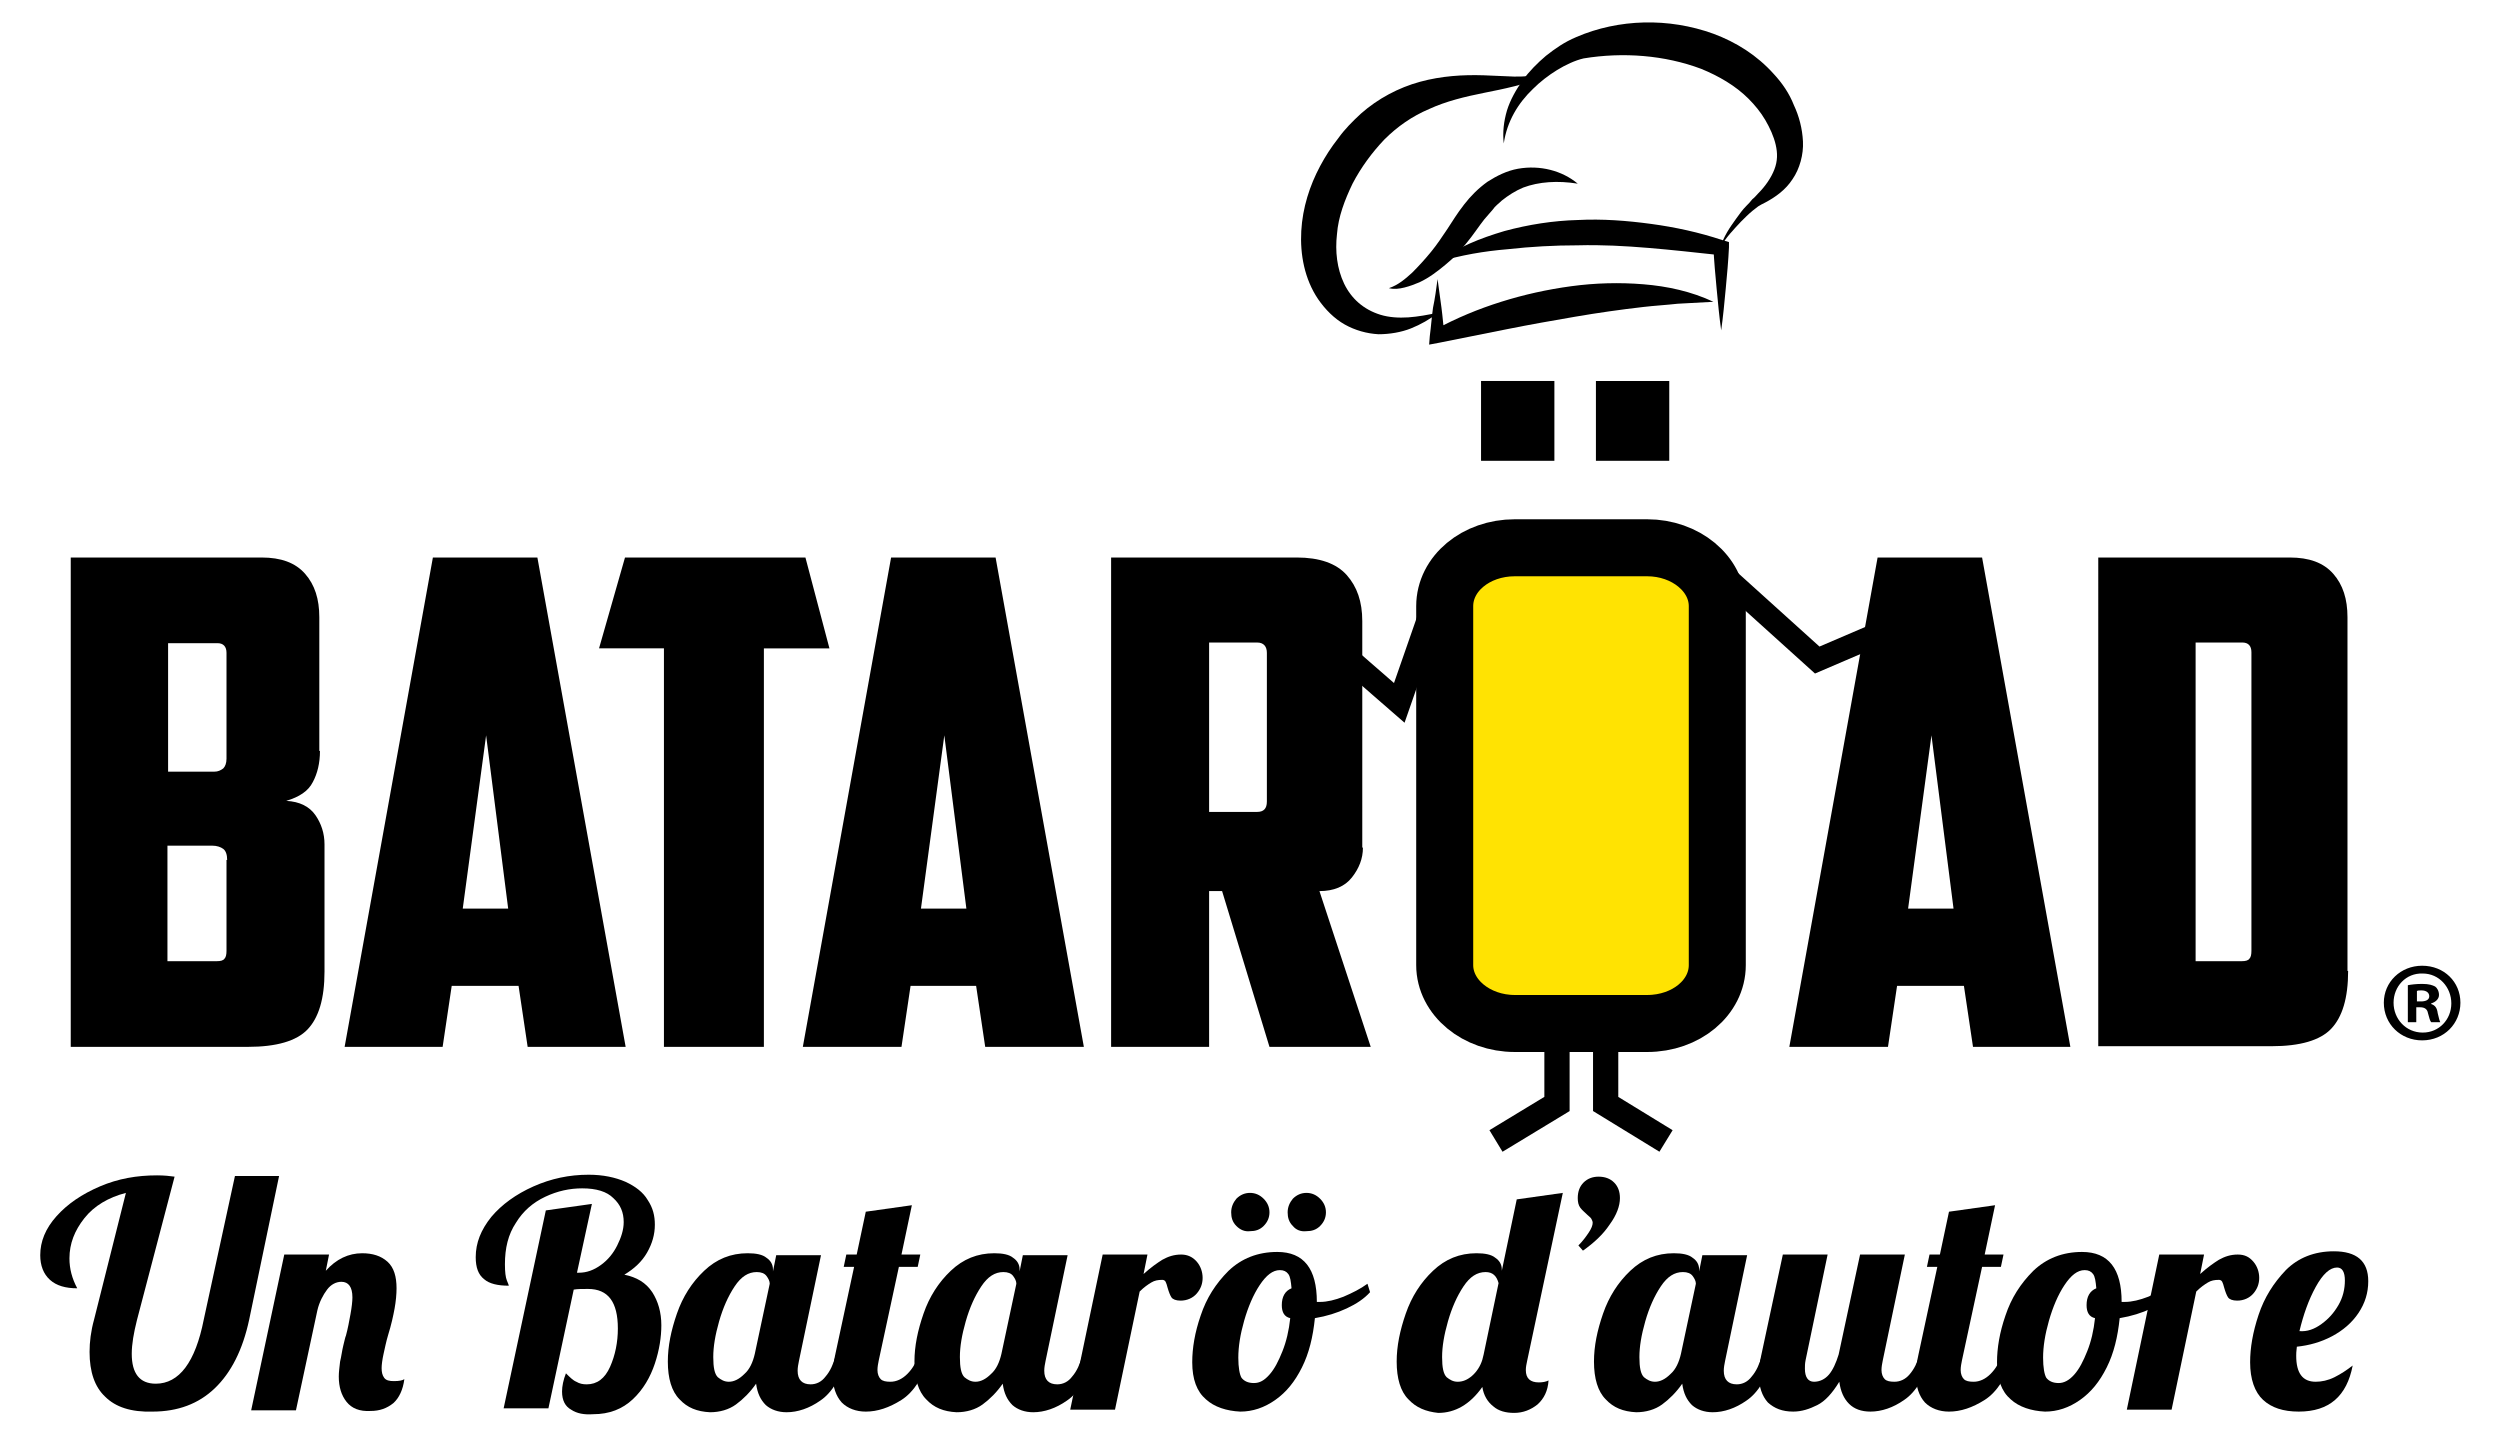
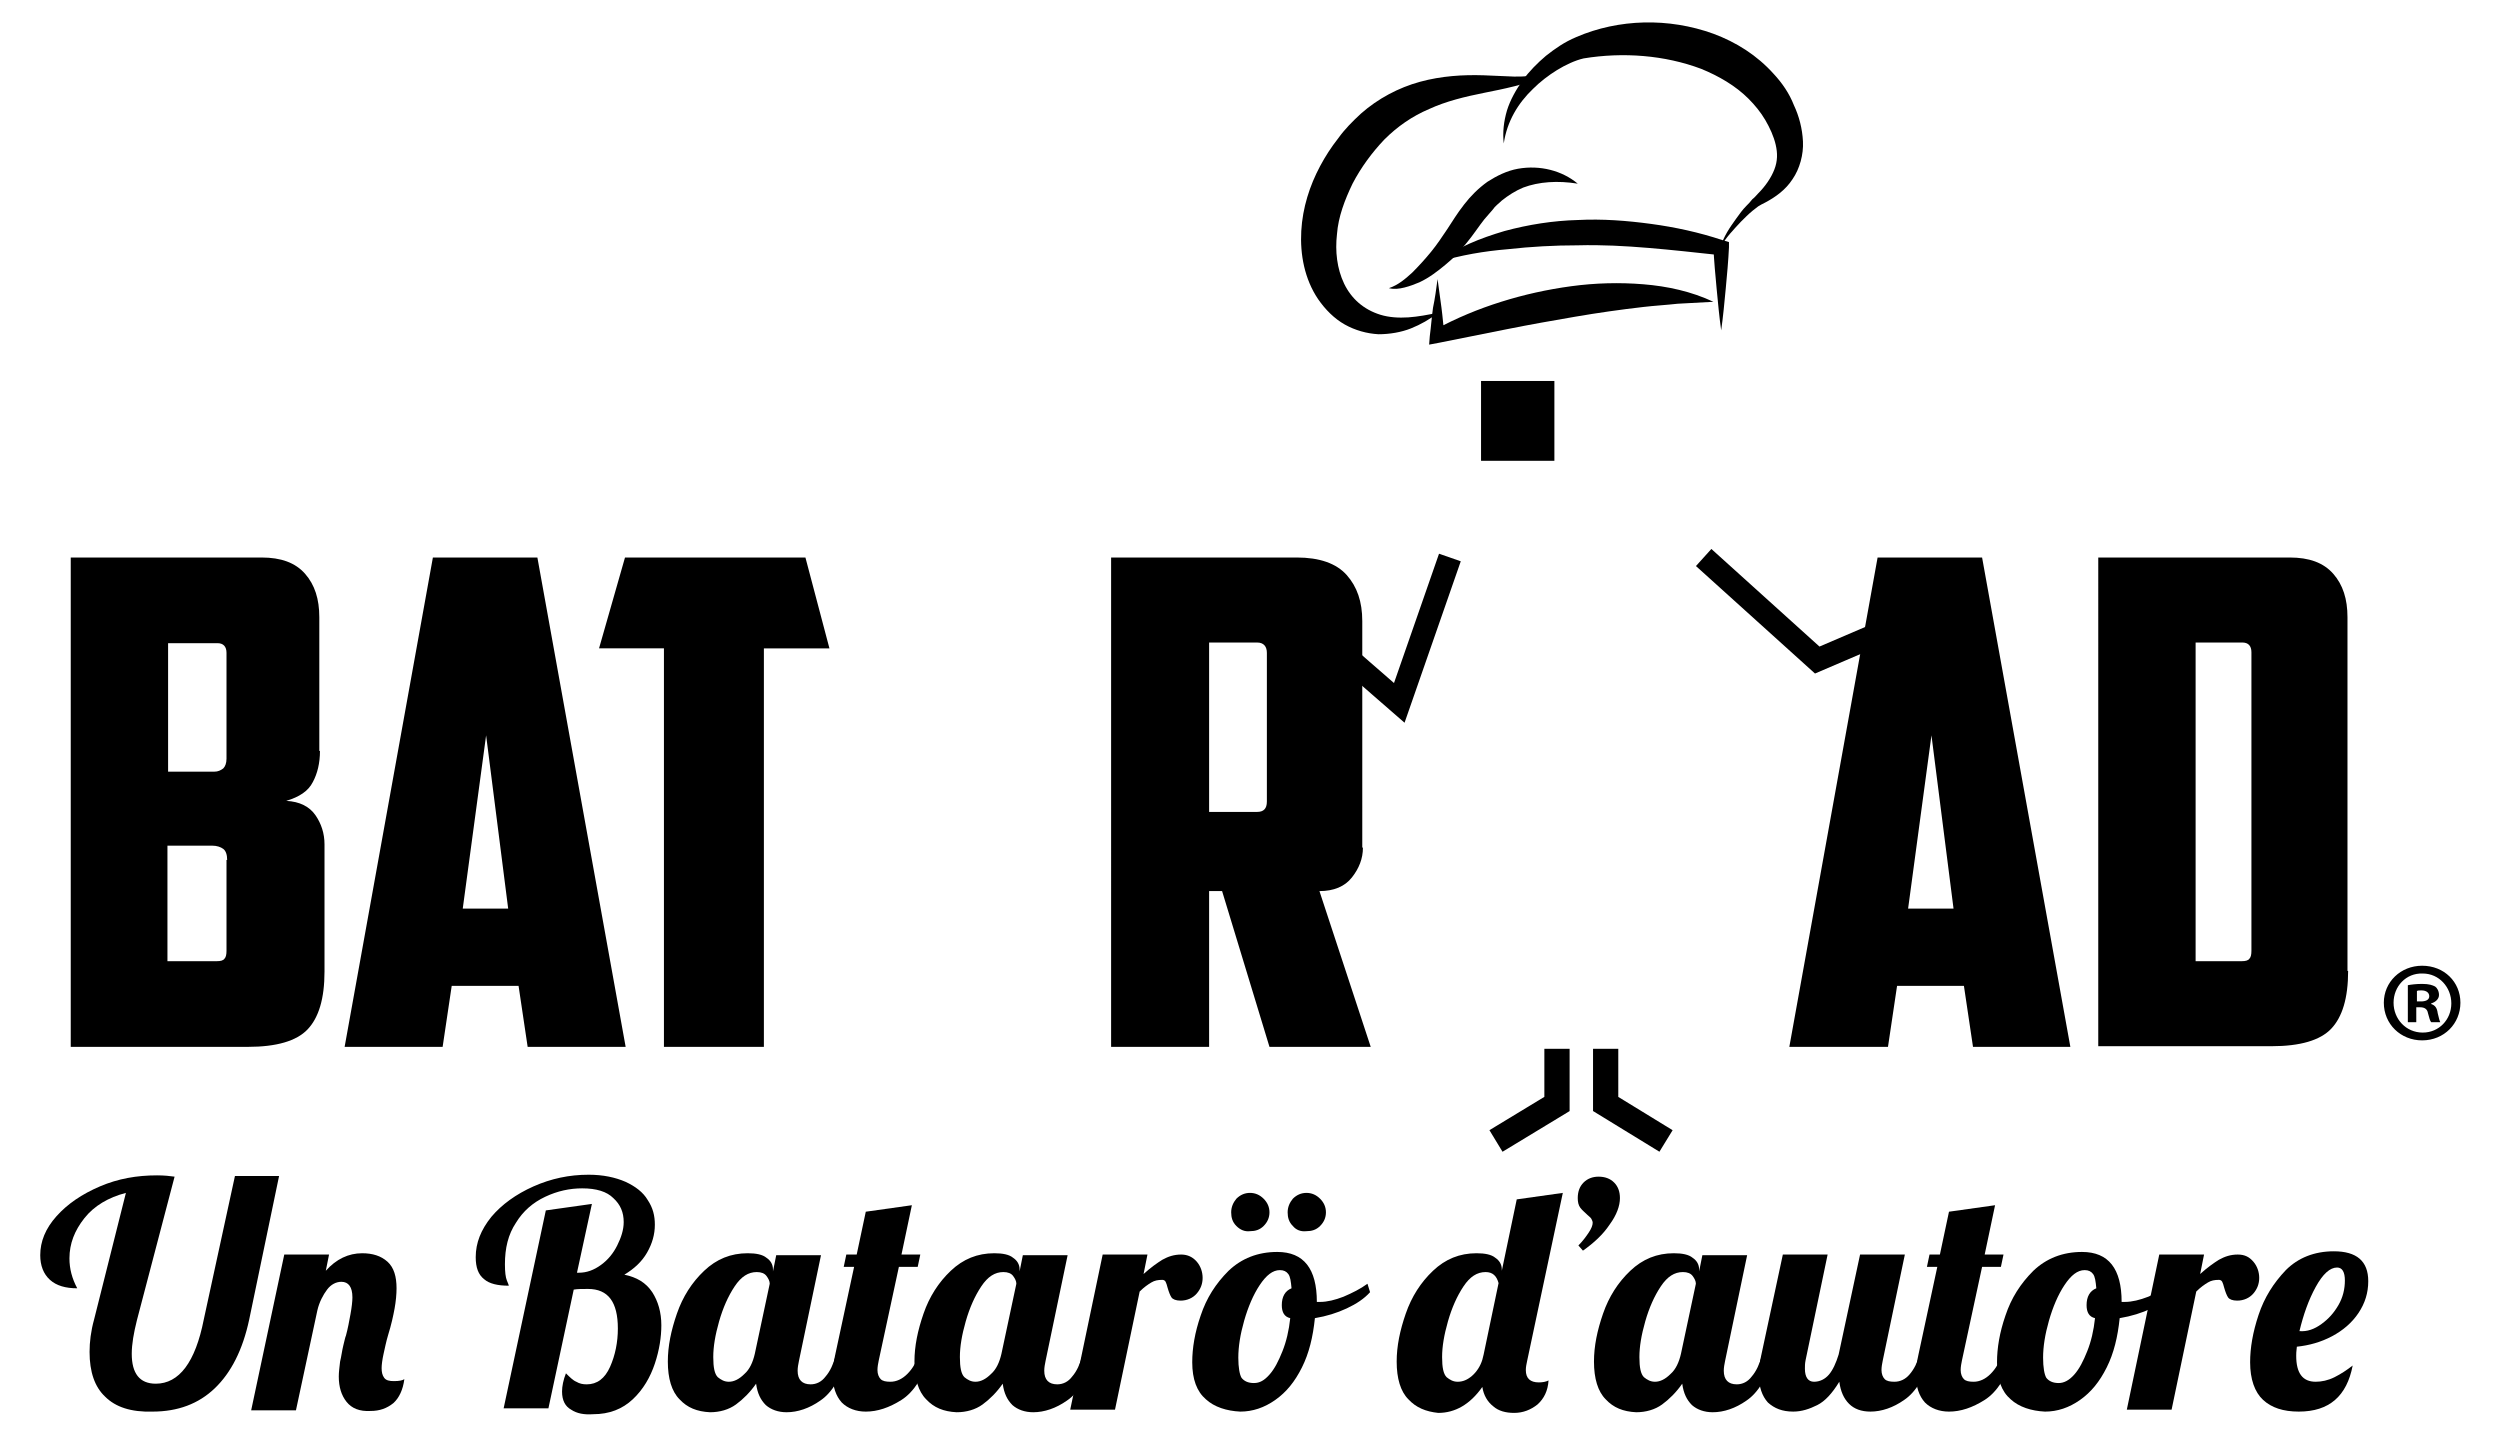
<svg xmlns="http://www.w3.org/2000/svg" version="1.1" id="Livello_1" x="0px" y="0px" viewBox="0 0 385.2 221.5" style="enable-background:new 0 0 385.2 221.5;" xml:space="preserve">
  <style type="text/css">
	.st0{fill:none;stroke:#000000;stroke-width:3.89;stroke-miterlimit:10;}
	.st1{fill:none;stroke:#000000;stroke-width:3.547;stroke-miterlimit:10;}
	.st2{fill:#FFE302;stroke:#000000;stroke-width:8.784;stroke-miterlimit:10;}
</style>
  <g>
    <g>
      <g>
        <path d="M16.2,215.2c-1.6-1.5-2.4-3.8-2.4-6.9c0-1.5,0.2-3.2,0.7-5l4.9-19.5c-2.7,0.7-4.9,2-6.4,3.9c-1.5,1.9-2.3,3.9-2.3,6.2     c0,1.6,0.4,3.1,1.2,4.6c-1.8,0-3.2-0.4-4.2-1.3c-1-0.9-1.5-2.2-1.5-3.8c0-2.1,0.8-4.1,2.5-6s3.9-3.4,6.7-4.6s5.7-1.7,8.8-1.7     c1.1,0,2,0.1,2.7,0.2l-5.8,22.1c-0.5,2-0.8,3.7-0.8,5.2c0,3,1.2,4.6,3.7,4.6c3.6,0,6.1-3.3,7.4-9.9l4.8-22.1h6.8l-4.6,22.1     c-1,4.7-2.8,8.2-5.3,10.6c-2.5,2.4-5.7,3.6-9.6,3.6C20.2,217.6,17.8,216.8,16.2,215.2z" />
        <path d="M53.4,216c-0.8-1-1.2-2.3-1.2-3.9c0-0.7,0.1-1.4,0.2-2.3c0.2-0.8,0.3-1.7,0.5-2.5c0.2-0.8,0.3-1.3,0.4-1.5     c0.3-1.1,0.5-2.2,0.7-3.3c0.2-1.1,0.3-2,0.3-2.6c0-1.6-0.6-2.4-1.7-2.4c-0.8,0-1.6,0.4-2.2,1.2c-0.6,0.8-1.2,1.9-1.5,3.2     l-3.3,15.4h-6.9l5.1-24h6.9l-0.5,2.5c1.6-1.8,3.5-2.7,5.6-2.7c1.6,0,2.9,0.4,3.9,1.3c1,0.9,1.4,2.3,1.4,4.1c0,0.9-0.1,2-0.3,3.1     c-0.2,1.1-0.5,2.5-1,4.1c-0.3,1-0.5,2-0.7,2.9c-0.2,0.9-0.3,1.7-0.3,2.2c0,0.6,0.1,1.1,0.4,1.5c0.3,0.4,0.8,0.5,1.5,0.5     c0.8,0,1.3-0.1,1.6-0.3c-0.2,1.6-0.8,2.9-1.7,3.7c-1,0.8-2.1,1.2-3.5,1.2C55.4,217.5,54.2,217,53.4,216z" />
        <path d="M88,217.2c-0.9-0.5-1.4-1.4-1.4-2.8c0-0.8,0.2-1.8,0.6-2.8c0.6,0.6,1.1,1.1,1.6,1.3c0.5,0.3,1,0.4,1.6,0.4     c1.6,0,2.8-0.9,3.6-2.7c0.8-1.8,1.2-3.8,1.2-5.9c0-4.1-1.5-6.1-4.6-6.1c-0.9,0-1.6,0-2.2,0.1l-3.9,18.3h-6.9l6.5-30.5l7.1-1     l-2.3,10.6h0.3c1.2,0,2.3-0.4,3.4-1.2c1.1-0.8,1.9-1.8,2.5-3c0.6-1.2,1-2.4,1-3.6c0-1.5-0.5-2.7-1.6-3.7c-1-1-2.6-1.5-4.8-1.5     c-1.9,0-3.8,0.4-5.7,1.3c-1.9,0.9-3.4,2.2-4.5,4c-1.2,1.8-1.7,3.9-1.7,6.4c0,1.2,0.1,2,0.3,2.5c0.2,0.5,0.3,0.7,0.3,0.8     c-1.7,0-3-0.3-3.8-1c-0.9-0.7-1.3-1.8-1.3-3.4c0-2.2,0.8-4.2,2.4-6.2c1.6-1.9,3.8-3.5,6.5-4.7c2.7-1.2,5.5-1.8,8.5-1.8     c2.2,0,4.1,0.4,5.7,1.1c1.5,0.7,2.7,1.6,3.4,2.8c0.8,1.2,1.1,2.4,1.1,3.8c0,1.5-0.4,2.9-1.2,4.3c-0.8,1.4-2,2.5-3.5,3.4     c1.9,0.4,3.3,1.2,4.3,2.7c0.9,1.4,1.4,3.1,1.4,5.1c0,1.8-0.3,3.8-1,5.9c-0.7,2.1-1.8,4-3.4,5.5c-1.6,1.5-3.6,2.3-6.1,2.3     C90,218,88.9,217.8,88,217.2z" />
        <path d="M104.7,215.6c-1.2-1.2-1.8-3.2-1.8-5.8c0-2.4,0.5-4.8,1.4-7.4c0.9-2.6,2.3-4.8,4.2-6.6c1.9-1.8,4.1-2.7,6.7-2.7     c1.3,0,2.3,0.2,2.9,0.7c0.6,0.4,1,1,1,1.8v0.3l0.5-2.5h6.9l-3.4,16.3c-0.1,0.5-0.2,1-0.2,1.5c0,1.4,0.7,2.1,2,2.1     c0.9,0,1.7-0.4,2.3-1.2c0.7-0.8,1.2-1.9,1.6-3.3h2c-1.2,3.4-2.6,5.8-4.4,7c-1.7,1.2-3.5,1.8-5.2,1.8c-1.3,0-2.4-0.4-3.2-1.1     c-0.8-0.8-1.3-1.8-1.5-3.3c-0.9,1.3-2,2.4-3.1,3.2c-1.1,0.8-2.5,1.2-4,1.2C107.4,217.5,105.9,216.9,104.7,215.6z M114.7,211.7     c0.8-0.7,1.3-1.8,1.6-3.1l2.3-10.8c0-0.4-0.2-0.8-0.5-1.2c-0.3-0.4-0.8-0.6-1.5-0.6c-1.3,0-2.4,0.7-3.4,2.2     c-1,1.5-1.8,3.3-2.4,5.4s-0.9,3.9-0.9,5.5c0,1.6,0.2,2.6,0.7,3.1c0.5,0.4,1,0.7,1.7,0.7C113.1,212.9,113.9,212.5,114.7,211.7z" />
        <path d="M129.7,216.1c-0.9-1-1.4-2.4-1.4-4.3c0-0.8,0.1-1.8,0.4-3.1l2.9-13.5H130l0.4-1.9h1.6l1.4-6.6l7.1-1l-1.6,7.6h2.9     l-0.4,1.9h-2.9l-3.1,14.4c-0.1,0.5-0.2,1-0.2,1.5c0,0.6,0.2,1.1,0.5,1.4c0.3,0.3,0.8,0.4,1.5,0.4c0.9,0,1.8-0.4,2.6-1.2     c0.8-0.8,1.4-1.8,1.7-3h2c-1.2,3.4-2.7,5.8-4.6,7c-1.9,1.2-3.7,1.8-5.5,1.8C131.9,217.5,130.6,217,129.7,216.1z" />
        <path d="M142.7,215.6c-1.2-1.2-1.8-3.2-1.8-5.8c0-2.4,0.5-4.8,1.4-7.4c0.9-2.6,2.3-4.8,4.2-6.6c1.9-1.8,4.1-2.7,6.7-2.7     c1.3,0,2.3,0.2,2.9,0.7c0.6,0.4,1,1,1,1.8v0.3l0.5-2.5h6.9l-3.4,16.3c-0.1,0.5-0.2,1-0.2,1.5c0,1.4,0.7,2.1,2,2.1     c0.9,0,1.7-0.4,2.3-1.2c0.7-0.8,1.2-1.9,1.6-3.3h2c-1.2,3.4-2.6,5.8-4.4,7c-1.7,1.2-3.5,1.8-5.2,1.8c-1.3,0-2.4-0.4-3.2-1.1     c-0.8-0.8-1.3-1.8-1.5-3.3c-0.9,1.3-2,2.4-3.1,3.2c-1.1,0.8-2.5,1.2-4,1.2C145.4,217.5,143.9,216.9,142.7,215.6z M152.7,211.7     c0.8-0.7,1.3-1.8,1.6-3.1l2.3-10.8c0-0.4-0.2-0.8-0.5-1.2c-0.3-0.4-0.8-0.6-1.5-0.6c-1.3,0-2.4,0.7-3.4,2.2     c-1,1.5-1.8,3.3-2.4,5.4c-0.6,2.1-0.9,3.9-0.9,5.5c0,1.6,0.2,2.6,0.7,3.1c0.5,0.4,1,0.7,1.7,0.7     C151.1,212.9,151.9,212.5,152.7,211.7z" />
        <path d="M169.9,193.3h6.9l-0.6,3c1.1-1,2.1-1.7,2.9-2.2c0.9-0.5,1.8-0.8,2.9-0.8c1,0,1.8,0.4,2.4,1.1c0.6,0.7,0.9,1.6,0.9,2.5     c0,0.9-0.3,1.7-0.9,2.4c-0.6,0.7-1.5,1.1-2.5,1.1c-0.7,0-1.2-0.2-1.4-0.5c-0.2-0.3-0.4-0.8-0.6-1.5c-0.1-0.4-0.2-0.7-0.3-0.9     c-0.1-0.2-0.3-0.3-0.5-0.3c-0.7,0-1.2,0.1-1.7,0.4c-0.5,0.3-1.1,0.7-1.8,1.4l-3.8,18.2h-6.9L169.9,193.3z" />
        <path d="M185.8,215.6c-1.4-1.2-2.1-3.1-2.1-5.7c0-2.2,0.4-4.6,1.3-7.2c0.9-2.7,2.3-4.9,4.3-6.9c2-1.9,4.5-2.9,7.5-2.9     c4.1,0,6.1,2.6,6.1,7.7v0c0.1,0,0.3,0,0.5,0c1.1,0,2.3-0.3,3.6-0.8c1.4-0.6,2.6-1.2,3.7-2l0.4,1.3c-0.9,1-2.1,1.8-3.6,2.5     c-1.5,0.7-3.1,1.2-4.9,1.5c-0.3,2.9-0.9,5.4-2,7.6c-1.1,2.2-2.4,3.8-4.1,5c-1.7,1.2-3.5,1.8-5.4,1.8     C189,217.4,187.1,216.8,185.8,215.6z M190.5,188.9c-0.6-0.6-0.8-1.3-0.8-2.1c0-0.8,0.3-1.5,0.8-2.1c0.6-0.6,1.3-0.9,2.1-0.9     c0.8,0,1.5,0.3,2.1,0.9c0.6,0.6,0.9,1.3,0.9,2.1c0,0.8-0.3,1.5-0.9,2.1c-0.6,0.6-1.3,0.8-2.1,0.8     C191.8,189.8,191.1,189.5,190.5,188.9z M195.6,211.8c0.8-0.9,1.4-2.1,2-3.6c0.6-1.5,1-3.2,1.2-5.1c-0.9-0.2-1.3-0.9-1.3-2     c0-1.3,0.5-2.2,1.5-2.6c-0.1-1.1-0.2-1.8-0.5-2.2c-0.3-0.4-0.7-0.6-1.3-0.6c-1.1,0-2.1,0.8-3.1,2.3c-1,1.5-1.8,3.4-2.4,5.5     c-0.6,2.1-0.9,4-0.9,5.7c0,1.5,0.2,2.6,0.5,3.1c0.4,0.5,1,0.8,1.9,0.8C194.1,213.1,194.8,212.7,195.6,211.8z M199.2,188.9     c-0.6-0.6-0.8-1.3-0.8-2.1c0-0.8,0.3-1.5,0.8-2.1c0.6-0.6,1.3-0.9,2.1-0.9c0.8,0,1.5,0.3,2.1,0.9c0.6,0.6,0.9,1.3,0.9,2.1     c0,0.8-0.3,1.5-0.9,2.1c-0.6,0.6-1.3,0.8-2.1,0.8C200.4,189.8,199.7,189.5,199.2,188.9z" />
        <path d="M217,215.6c-1.2-1.2-1.8-3.2-1.8-5.8c0-2.4,0.5-4.8,1.4-7.4c0.9-2.6,2.3-4.8,4.2-6.6c1.9-1.8,4.1-2.7,6.7-2.7     c1.3,0,2.3,0.2,2.9,0.7c0.6,0.4,1,1,1,1.8v0.2l2.3-11l7.1-1l-5.5,25.9c-0.1,0.5-0.2,0.9-0.2,1.4c0,1.3,0.7,1.9,2,1.9     c0.6,0,1.1-0.1,1.5-0.3c-0.1,1.6-0.7,2.8-1.7,3.7c-1,0.8-2.2,1.3-3.6,1.3c-1.3,0-2.4-0.3-3.2-1c-0.9-0.7-1.5-1.7-1.7-3     c-1.9,2.7-4.2,4-6.8,4C219.7,217.5,218.2,216.9,217,215.6z M226.8,212c0.7-0.6,1.3-1.5,1.6-2.5l0.2-0.8l2.3-11     c-0.3-1.1-0.9-1.7-2-1.7c-1.3,0-2.4,0.7-3.4,2.2c-1,1.5-1.8,3.3-2.4,5.4c-0.6,2.1-0.9,3.9-0.9,5.5c0,1.6,0.2,2.6,0.7,3.1     c0.5,0.4,1,0.7,1.7,0.7C225.4,212.9,226.1,212.6,226.8,212z" />
        <path d="M243.2,191.9c0.7-0.7,1.2-1.4,1.6-2c0.4-0.6,0.6-1.1,0.6-1.5c0-0.2-0.1-0.4-0.2-0.6c-0.1-0.2-0.4-0.4-0.6-0.6     c-0.4-0.4-0.8-0.7-1.1-1.1c-0.3-0.4-0.4-0.9-0.4-1.5c0-1,0.3-1.8,0.9-2.4c0.6-0.6,1.4-0.9,2.3-0.9c1,0,1.8,0.3,2.4,0.9     c0.6,0.6,0.9,1.4,0.9,2.4c0,1.2-0.5,2.6-1.6,4.1c-1,1.5-2.4,2.8-4.1,4L243.2,191.9z" />
        <path d="M247.4,215.6c-1.2-1.2-1.8-3.2-1.8-5.8c0-2.4,0.5-4.8,1.4-7.4c0.9-2.6,2.3-4.8,4.2-6.6c1.9-1.8,4.1-2.7,6.7-2.7     c1.3,0,2.3,0.2,2.9,0.7c0.6,0.4,1,1,1,1.8v0.3l0.5-2.5h6.9l-3.4,16.3c-0.1,0.5-0.2,1-0.2,1.5c0,1.4,0.7,2.1,2,2.1     c0.9,0,1.7-0.4,2.3-1.2c0.7-0.8,1.2-1.9,1.6-3.3h2c-1.2,3.4-2.6,5.8-4.4,7c-1.7,1.2-3.5,1.8-5.2,1.8c-1.3,0-2.4-0.4-3.2-1.1     c-0.8-0.8-1.3-1.8-1.5-3.3c-0.9,1.3-2,2.4-3.1,3.2c-1.1,0.8-2.5,1.2-4,1.2C250.1,217.5,248.6,216.9,247.4,215.6z M257.4,211.7     c0.8-0.7,1.3-1.8,1.6-3.1l2.3-10.8c0-0.4-0.2-0.8-0.5-1.2c-0.3-0.4-0.8-0.6-1.5-0.6c-1.3,0-2.4,0.7-3.4,2.2     c-1,1.5-1.8,3.3-2.4,5.4c-0.6,2.1-0.9,3.9-0.9,5.5c0,1.6,0.2,2.6,0.7,3.1c0.5,0.4,1,0.7,1.7,0.7     C255.8,212.9,256.6,212.5,257.4,211.7z" />
        <path d="M272.4,216.1c-0.9-1-1.4-2.4-1.4-4.3c0-0.8,0.1-1.8,0.4-3.1l3.3-15.4h6.9l-3.4,16.3c-0.1,0.5-0.1,0.9-0.1,1.3     c0,1.3,0.5,2,1.4,2c0.9,0,1.7-0.4,2.3-1.1c0.6-0.7,1.1-1.8,1.5-3.1l3.3-15.4h6.9l-3.4,16.3c-0.1,0.5-0.2,1-0.2,1.5     c0,0.6,0.2,1.1,0.5,1.4c0.3,0.3,0.8,0.4,1.5,0.4c0.9,0,1.7-0.4,2.3-1.1c0.7-0.8,1.2-1.8,1.6-3.1h2c-1.2,3.4-2.6,5.8-4.4,7     c-1.7,1.2-3.5,1.8-5.2,1.8c-1.4,0-2.5-0.4-3.3-1.2c-0.8-0.8-1.3-1.9-1.5-3.4c-1.1,1.8-2.2,3-3.4,3.6c-1.2,0.6-2.4,1-3.7,1     C274.6,217.5,273.4,217,272.4,216.1z" />
        <path d="M296.6,216.1c-0.9-1-1.4-2.4-1.4-4.3c0-0.8,0.1-1.8,0.4-3.1l2.9-13.5h-1.6l0.4-1.9h1.6l1.4-6.6l7.1-1l-1.6,7.6h2.9     l-0.4,1.9h-2.9l-3.1,14.4c-0.1,0.5-0.2,1-0.2,1.5c0,0.6,0.2,1.1,0.5,1.4c0.3,0.3,0.8,0.4,1.5,0.4c0.9,0,1.8-0.4,2.6-1.2     c0.8-0.8,1.4-1.8,1.7-3h2c-1.2,3.4-2.7,5.8-4.6,7c-1.9,1.2-3.7,1.8-5.5,1.8C298.8,217.5,297.5,217,296.6,216.1z" />
        <path d="M309.8,215.6c-1.4-1.2-2.1-3.1-2.1-5.7c0-2.2,0.4-4.6,1.3-7.2c0.9-2.7,2.3-4.9,4.3-6.9c2-1.9,4.5-2.9,7.5-2.9     c4.1,0,6.1,2.6,6.1,7.7v0c0.1,0,0.3,0,0.5,0c1.1,0,2.3-0.3,3.6-0.8c1.4-0.6,2.6-1.2,3.7-2l0.4,1.3c-0.9,1-2.1,1.8-3.6,2.5     c-1.5,0.7-3.1,1.2-4.9,1.5c-0.3,2.9-0.9,5.4-2,7.6c-1.1,2.2-2.4,3.8-4.1,5c-1.7,1.2-3.5,1.8-5.4,1.8     C313,217.4,311.1,216.8,309.8,215.6z M319.6,211.8c0.8-0.9,1.4-2.1,2-3.6c0.6-1.5,1-3.2,1.2-5.1c-0.9-0.2-1.3-0.9-1.3-2     c0-1.3,0.5-2.2,1.5-2.6c-0.1-1.1-0.2-1.8-0.5-2.2c-0.3-0.4-0.7-0.6-1.3-0.6c-1.1,0-2.1,0.8-3.1,2.3c-1,1.5-1.8,3.4-2.4,5.5     c-0.6,2.1-0.9,4-0.9,5.7c0,1.5,0.2,2.6,0.5,3.1c0.4,0.5,1,0.8,1.9,0.8C318,213.1,318.8,212.7,319.6,211.8z" />
        <path d="M332.7,193.3h6.9l-0.6,3c1.1-1,2.1-1.7,2.9-2.2c0.9-0.5,1.8-0.8,2.9-0.8s1.8,0.4,2.4,1.1c0.6,0.7,0.9,1.6,0.9,2.5     c0,0.9-0.3,1.7-0.9,2.4c-0.6,0.7-1.5,1.1-2.5,1.1c-0.7,0-1.2-0.2-1.4-0.5c-0.2-0.3-0.4-0.8-0.6-1.5c-0.1-0.4-0.2-0.7-0.3-0.9     c-0.1-0.2-0.3-0.3-0.5-0.3c-0.7,0-1.2,0.1-1.7,0.4c-0.5,0.3-1.1,0.7-1.8,1.4l-3.8,18.2h-6.9L332.7,193.3z" />
        <path d="M348.7,215.7c-1.3-1.2-2-3.2-2-5.8c0-2.2,0.4-4.6,1.3-7.3c0.9-2.7,2.3-4.9,4.2-6.9c1.9-1.9,4.4-2.9,7.4-2.9     c3.5,0,5.3,1.5,5.3,4.6c0,1.8-0.5,3.4-1.5,4.9c-1,1.5-2.4,2.7-4.1,3.6c-1.7,0.9-3.5,1.4-5.4,1.6c-0.1,0.7-0.1,1.2-0.1,1.4     c0,2.7,1,4,3,4c0.9,0,1.9-0.2,2.9-0.7c1-0.5,1.9-1.1,2.8-1.8c-0.9,4.7-3.6,7.1-8.3,7.1C351.8,217.5,350,216.9,348.7,215.7z      M357.7,204c1.1-0.8,1.9-1.7,2.6-2.9c0.7-1.2,1-2.5,1-3.8c0-1.3-0.4-2-1.2-2c-1.1,0-2.2,1-3.3,3c-1.1,2-1.9,4.3-2.5,6.8     C355.5,205.2,356.6,204.8,357.7,204z" />
      </g>
    </g>
    <g>
      <path d="M49.3,115.7c0,1.9-0.4,3.5-1.1,4.8c-0.7,1.4-2.1,2.3-4.1,2.9c2.1,0.1,3.6,0.9,4.5,2.2c0.9,1.3,1.4,2.8,1.4,4.5v19.6    c0,4.2-0.9,7.1-2.6,8.9c-1.7,1.8-4.8,2.7-9.2,2.7H10.9V85.9h29.4c3,0,5.2,0.8,6.7,2.5c1.5,1.7,2.2,3.9,2.2,6.7V115.7z M25.9,99.1    v19.8h7.1c0.6,0,1-0.2,1.4-0.5c0.3-0.3,0.5-0.8,0.5-1.5v-16.3c0-1-0.5-1.5-1.4-1.5H25.9z M35,132.5c0-0.8-0.2-1.4-0.6-1.7    c-0.4-0.3-1-0.5-1.7-0.5h-6.9v17.8h7.6c0.6,0,1-0.1,1.2-0.4c0.2-0.2,0.3-0.6,0.3-1.2V132.5z" />
      <path d="M69.6,151.9l-1.4,9.4H53.1l13.6-75.4h16.1l13.6,75.4H81.3l-1.4-9.4H69.6z M71.3,140h7l-3.4-26.7L71.3,140z" />
      <path d="M124.1,85.9l3.7,14h-10.1v61.4h-15.4V99.9H92.3l4-14H124.1z" />
-       <path d="M140.3,151.9l-1.4,9.4h-15.2l13.6-75.4h16.1l13.6,75.4h-15.2l-1.4-9.4H140.3z M141.9,140h7l-3.4-26.7L141.9,140z" />
      <path d="M210,130.6c0,1.7-0.6,3.2-1.7,4.6c-1.1,1.4-2.8,2.1-5,2.1l7.9,24h-15.6l-7.3-24h-2v24h-15.1V85.9h28.6    c3.5,0,6.1,0.9,7.7,2.7c1.6,1.8,2.4,4.1,2.4,7.1V130.6z M186.3,99.1v26h7.4c1,0,1.5-0.5,1.5-1.6v-22.9c0-1-0.5-1.6-1.5-1.6H186.3z    " />
      <path d="M292.3,151.9l-1.4,9.4h-15.2l13.6-75.4h16.1l13.6,75.4H304l-1.4-9.4H292.3z M294,140h7l-3.4-26.7L294,140z" />
      <path d="M361.8,149.6c0,4.2-0.9,7.1-2.6,8.9c-1.7,1.8-4.8,2.7-9.2,2.7h-26.7V85.9h29.5c3,0,5.2,0.8,6.7,2.5    c1.5,1.7,2.2,3.9,2.2,6.7V149.6z M338.3,99.1v49h7.1c0.6,0,1-0.1,1.2-0.4c0.2-0.2,0.3-0.6,0.3-1.2v-46c0-1-0.5-1.5-1.4-1.5H338.3z    " />
    </g>
    <g>
      <g>
        <path d="M239.5,71V58.7h-11.3V71H239.5z" />
      </g>
      <g>
-         <path d="M257.2,71V58.7h-11.3V71H257.2z" />
-       </g>
+         </g>
    </g>
    <g>
      <g>
        <path d="M221.5,40.4c3-2.3,6.6-3.7,10.3-4.8c3.7-1,7.5-1.6,11.3-1.7c3.8-0.2,7.6,0.1,11.3,0.6c3.7,0.5,7.4,1.3,11,2.5l1,0.3     l0,0.8c-0.1,2.1-0.3,4.3-0.5,6.4c-0.2,2.1-0.4,4.3-0.7,6.4c-0.3-2.1-0.5-4.3-0.7-6.4c-0.2-2.1-0.4-4.3-0.5-6.4l0.9,1.2     c-3.7-0.4-7.3-0.8-10.9-1.1c-3.6-0.3-7.2-0.5-10.9-0.4c-3.6,0-7.2,0.2-10.8,0.6C228.7,38.7,225.1,39.3,221.5,40.4z" />
      </g>
      <g>
        <path d="M221.5,43c0.2,1.5,0.4,3,0.6,4.4c0.2,1.5,0.3,3,0.5,4.4l-1.5-1c3.3-1.8,6.7-3.2,10.2-4.3c3.5-1.1,7.1-1.9,10.8-2.4     c3.7-0.5,7.4-0.6,11.1-0.3c3.7,0.3,7.4,1.1,10.8,2.7c-1.9,0.1-3.7,0.2-5.5,0.3c-1.8,0.2-3.6,0.3-5.3,0.5c-3.5,0.4-7,0.9-10.5,1.5     c-3.5,0.6-6.9,1.2-10.4,1.9l-10.5,2.1l-1.6,0.3l0.1-1.3c0.2-1.5,0.3-3,0.5-4.4C221.1,46,221.3,44.5,221.5,43z" />
      </g>
      <g>
        <path d="M265.1,38.1c0.2-0.8,0.6-1.6,1-2.3c0.4-0.7,0.9-1.4,1.4-2.1c0.5-0.7,1-1.4,1.6-2c0.3-0.3,0.6-0.6,0.9-1     c0.4-0.3,0.6-0.6,0.9-0.9c1.1-1.1,2-2.4,2.5-3.7c0.5-1.3,0.5-2.5,0.2-3.8c-0.3-1.3-0.9-2.6-1.6-3.8c-0.7-1.2-1.6-2.3-2.6-3.3     c-2-2-4.6-3.5-7.3-4.6C256.5,8.5,250.1,8,244,9c-1.3,0.3-2.8,1-4.1,1.8c-1.3,0.8-2.6,1.8-3.7,2.9c-2.3,2.2-4,5-4.5,8.4     c-0.2-1.7,0-3.4,0.5-5.1c0.5-1.6,1.4-3.2,2.4-4.6c1-1.4,2.3-2.7,3.6-3.8c1.4-1.1,2.8-2.1,4.7-2.9c6.5-2.8,14.2-3,21.1-0.5     c3.5,1.3,6.7,3.3,9.3,6.2c1.3,1.4,2.4,3,3.1,4.8c0.8,1.7,1.3,3.6,1.4,5.6c0.1,2-0.5,4.2-1.6,5.8c-1.1,1.7-2.7,2.8-4.2,3.6     c-0.4,0.2-0.8,0.4-1.1,0.6c-0.3,0.2-0.6,0.5-0.9,0.7c-0.6,0.5-1.2,1.1-1.8,1.7C267.1,35.4,265.9,36.6,265.1,38.1z" />
      </g>
      <g>
        <path d="M237.5,10.9c-0.4,0.7-1.1,1.2-1.9,1.6c-0.7,0.4-1.5,0.6-2.3,0.8c-1.6,0.4-3.1,0.7-4.6,1c-3,0.6-5.9,1.3-8.5,2.5     c-2.6,1.1-4.9,2.7-6.9,4.7c-1.9,2-3.6,4.3-4.9,6.8c-1.2,2.5-2.2,5.1-2.4,7.8c-0.3,2.6,0,5.3,1.1,7.6c1.1,2.3,3,4,5.6,4.8     c1.3,0.4,2.8,0.5,4.3,0.4c1.5-0.1,3-0.4,4.6-0.7c-1.3,1-2.7,1.8-4.2,2.4c-1.5,0.6-3.3,0.9-5,0.9c-1.8-0.1-3.6-0.6-5.2-1.5     c-1.6-0.9-3-2.3-4.1-3.9c-2.1-3.1-2.8-6.9-2.6-10.5c0.2-3.6,1.3-7,2.9-10c0.8-1.5,1.7-2.9,2.8-4.3c1-1.4,2.2-2.6,3.5-3.8     c2.6-2.3,5.8-4,9.1-4.9c3.3-0.9,6.6-1.1,9.8-1l4.7,0.2c0.8,0,1.5,0,2.3-0.1C236.2,11.6,236.9,11.4,237.5,10.9z" />
      </g>
      <g>
        <path d="M214,44.4c1.5-0.5,2.6-1.5,3.6-2.4c1-1,2-2.1,2.9-3.2c0.9-1.1,1.7-2.3,2.5-3.5c0.8-1.2,1.5-2.4,2.6-3.8     c1-1.3,2.2-2.5,3.6-3.5c1.4-0.9,3-1.7,4.7-2c3.4-0.6,6.8,0.3,9.2,2.3c-3.1-0.5-6-0.3-8.4,0.6c-1.2,0.5-2.3,1.2-3.3,2     c-0.5,0.5-1,0.8-1.4,1.4c-0.4,0.5-0.9,1-1.3,1.5c-0.8,1-1.7,2.4-2.7,3.6c-0.5,0.6-1,1.2-1.6,1.8c-0.5,0.6-1.1,1.1-1.7,1.6     c-1.2,1-2.5,2-4,2.7c-0.7,0.3-1.5,0.6-2.3,0.8C215.6,44.5,214.8,44.6,214,44.4z" />
      </g>
    </g>
    <polyline class="st0" points="239.9,161.6 239.9,170.1 230.5,175.8  " />
    <polyline class="st0" points="247.4,161.6 247.4,170.1 256.7,175.8  " />
    <polyline class="st1" points="223.4,85.9 215.6,108.3 194,89.5  " />
    <polyline class="st1" points="262.5,85.9 280,101.7 297.5,94.2  " />
-     <path class="st2" d="M264.6,148.7c0,5-4.8,9-10.8,9h-20.4c-5.9,0-10.8-4-10.8-9V93.4c0-5,4.8-9,10.8-9h20.4c5.9,0,10.8,4,10.8,9   V148.7z" />
    <g>
      <path d="M379.1,154.5c0,3.2-2.5,5.8-5.9,5.8c-3.3,0-5.9-2.5-5.9-5.8c0-3.2,2.6-5.7,5.9-5.7C376.6,148.8,379.1,151.3,379.1,154.5z     M368.8,154.5c0,2.5,1.9,4.6,4.5,4.6c2.5,0,4.4-2,4.4-4.5c0-2.5-1.9-4.6-4.4-4.6C370.7,149.9,368.8,152,368.8,154.5z M372.4,157.5    H371v-5.7c0.5-0.1,1.3-0.2,2.2-0.2c1.1,0,1.6,0.2,2,0.4c0.3,0.2,0.6,0.7,0.6,1.3c0,0.6-0.5,1.1-1.2,1.3v0.1c0.6,0.2,0.9,0.6,1,1.4    c0.2,0.9,0.3,1.2,0.4,1.4h-1.4c-0.2-0.2-0.3-0.7-0.5-1.4c-0.1-0.6-0.5-0.9-1.2-0.9h-0.6V157.5z M372.4,154.3h0.6    c0.7,0,1.3-0.2,1.3-0.8c0-0.5-0.4-0.9-1.2-0.9c-0.3,0-0.6,0-0.7,0.1V154.3z" />
    </g>
  </g>
</svg>